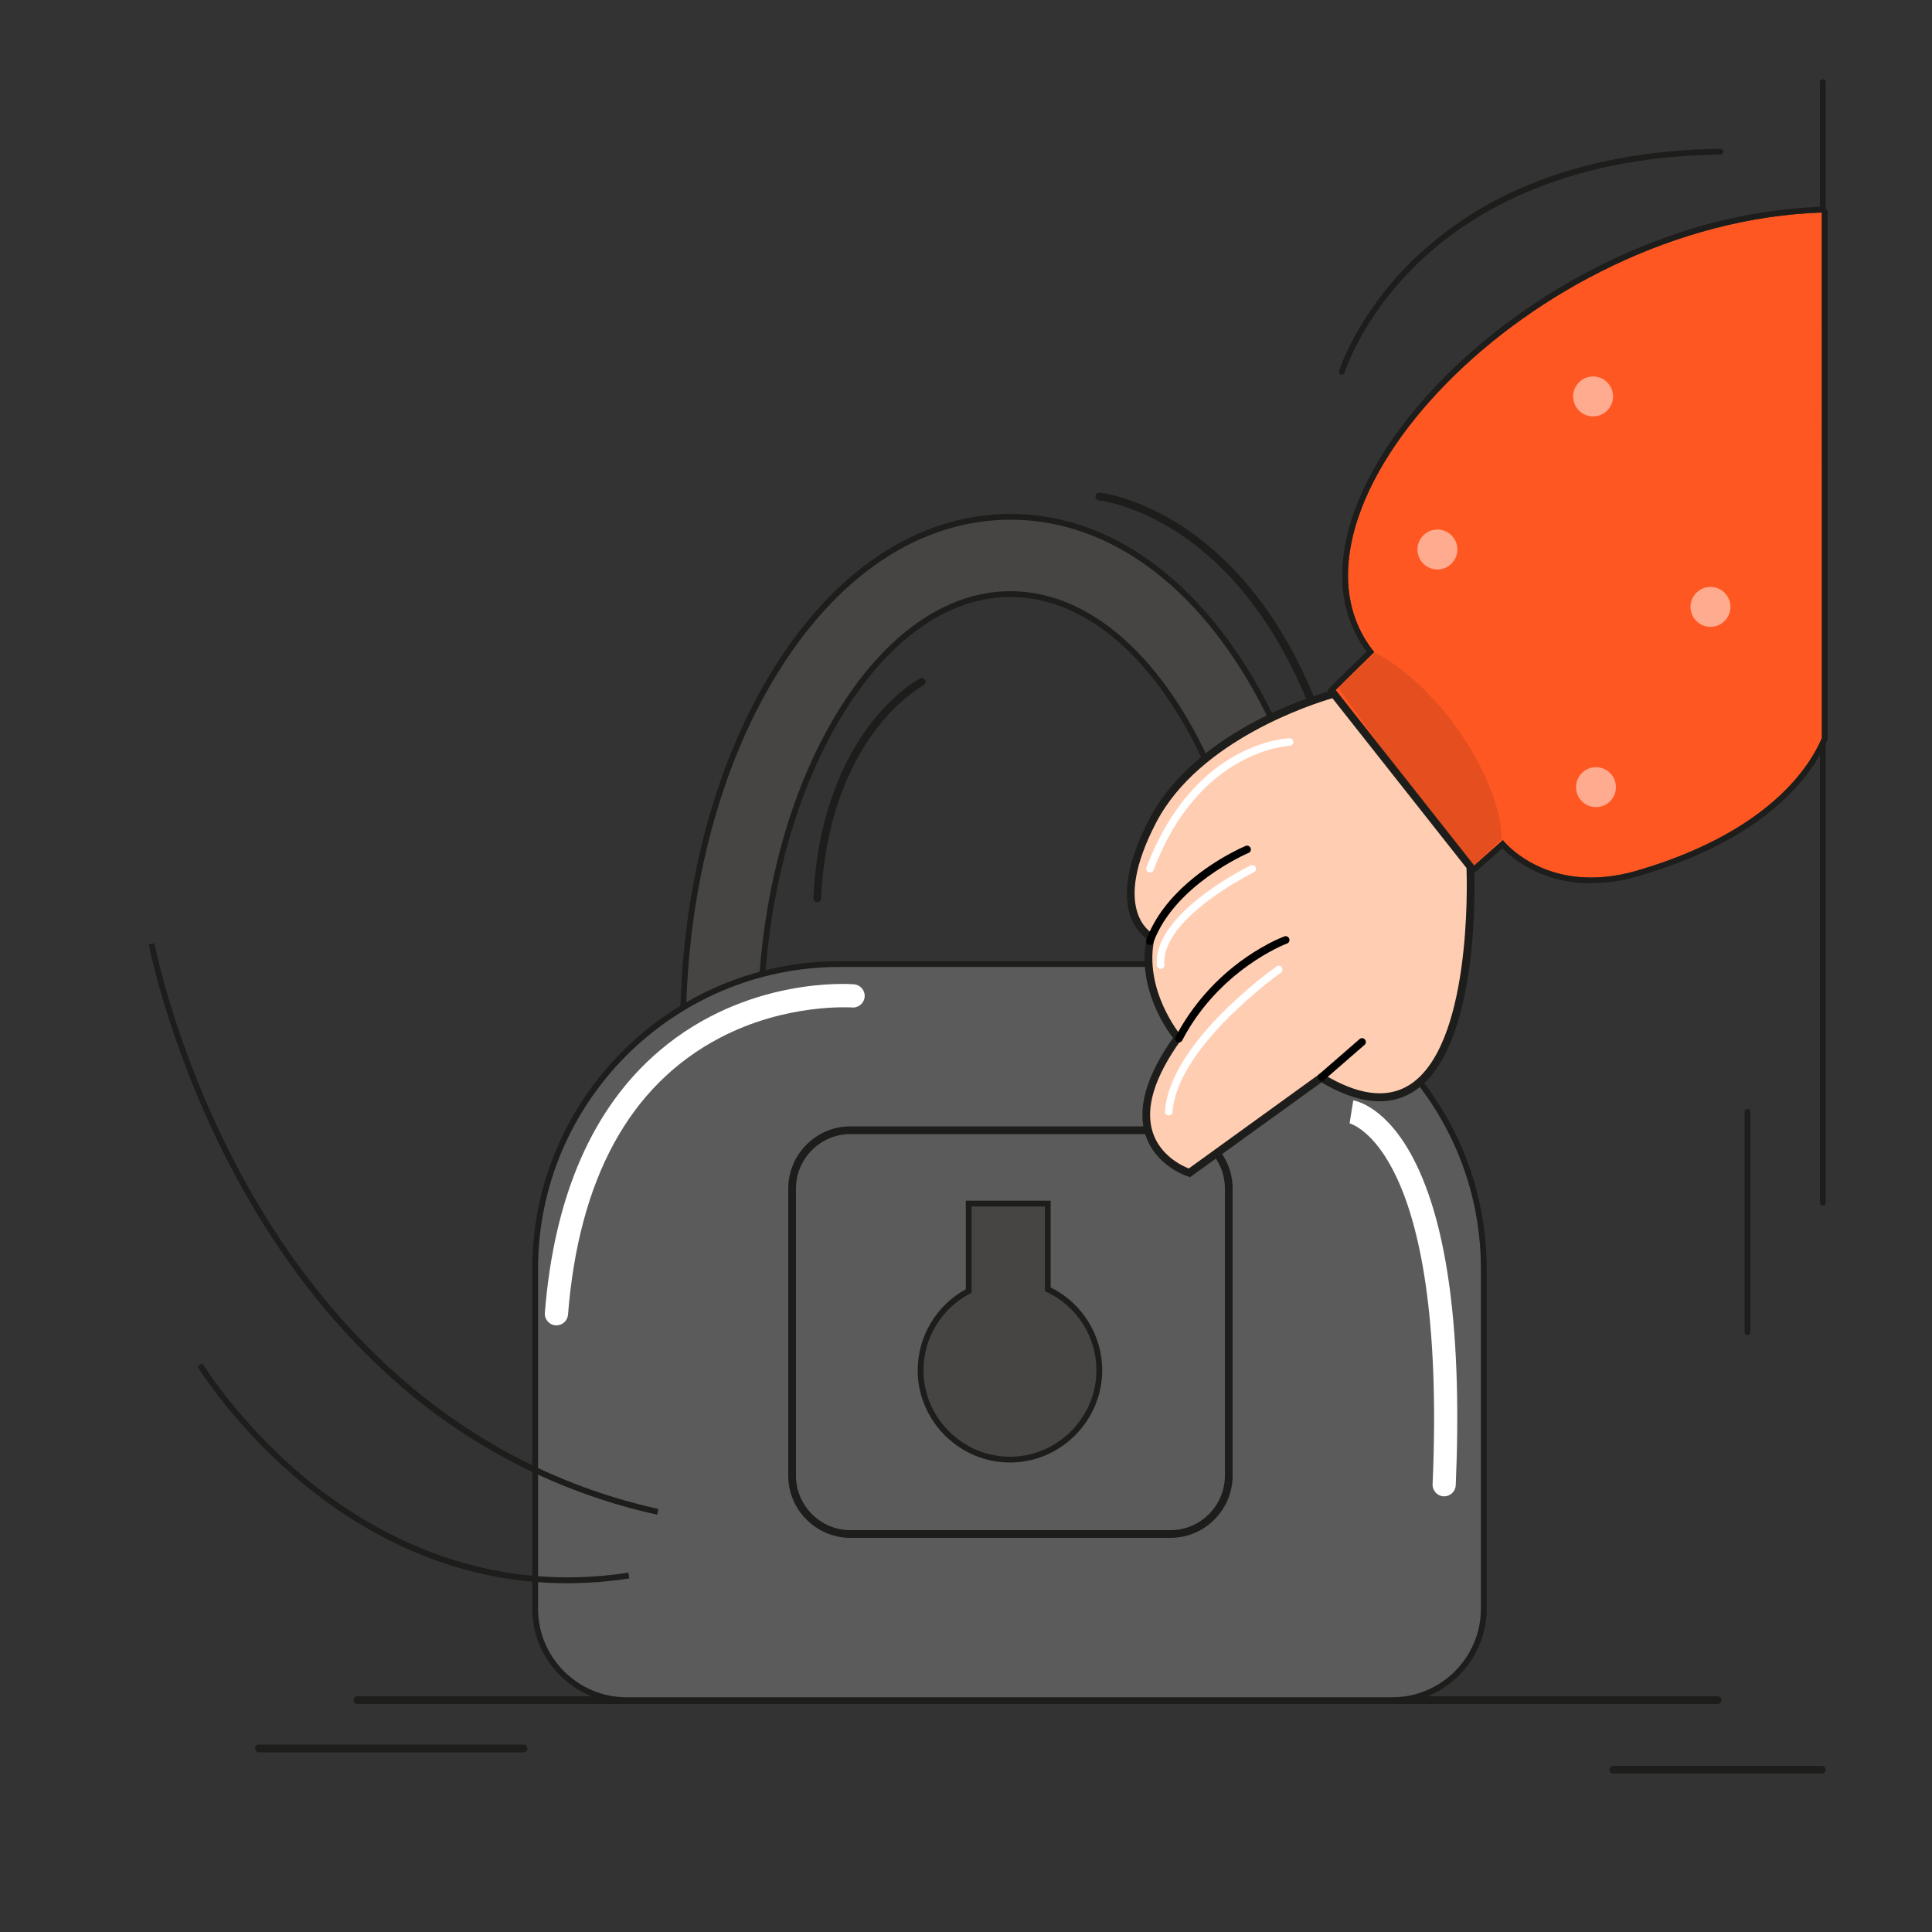
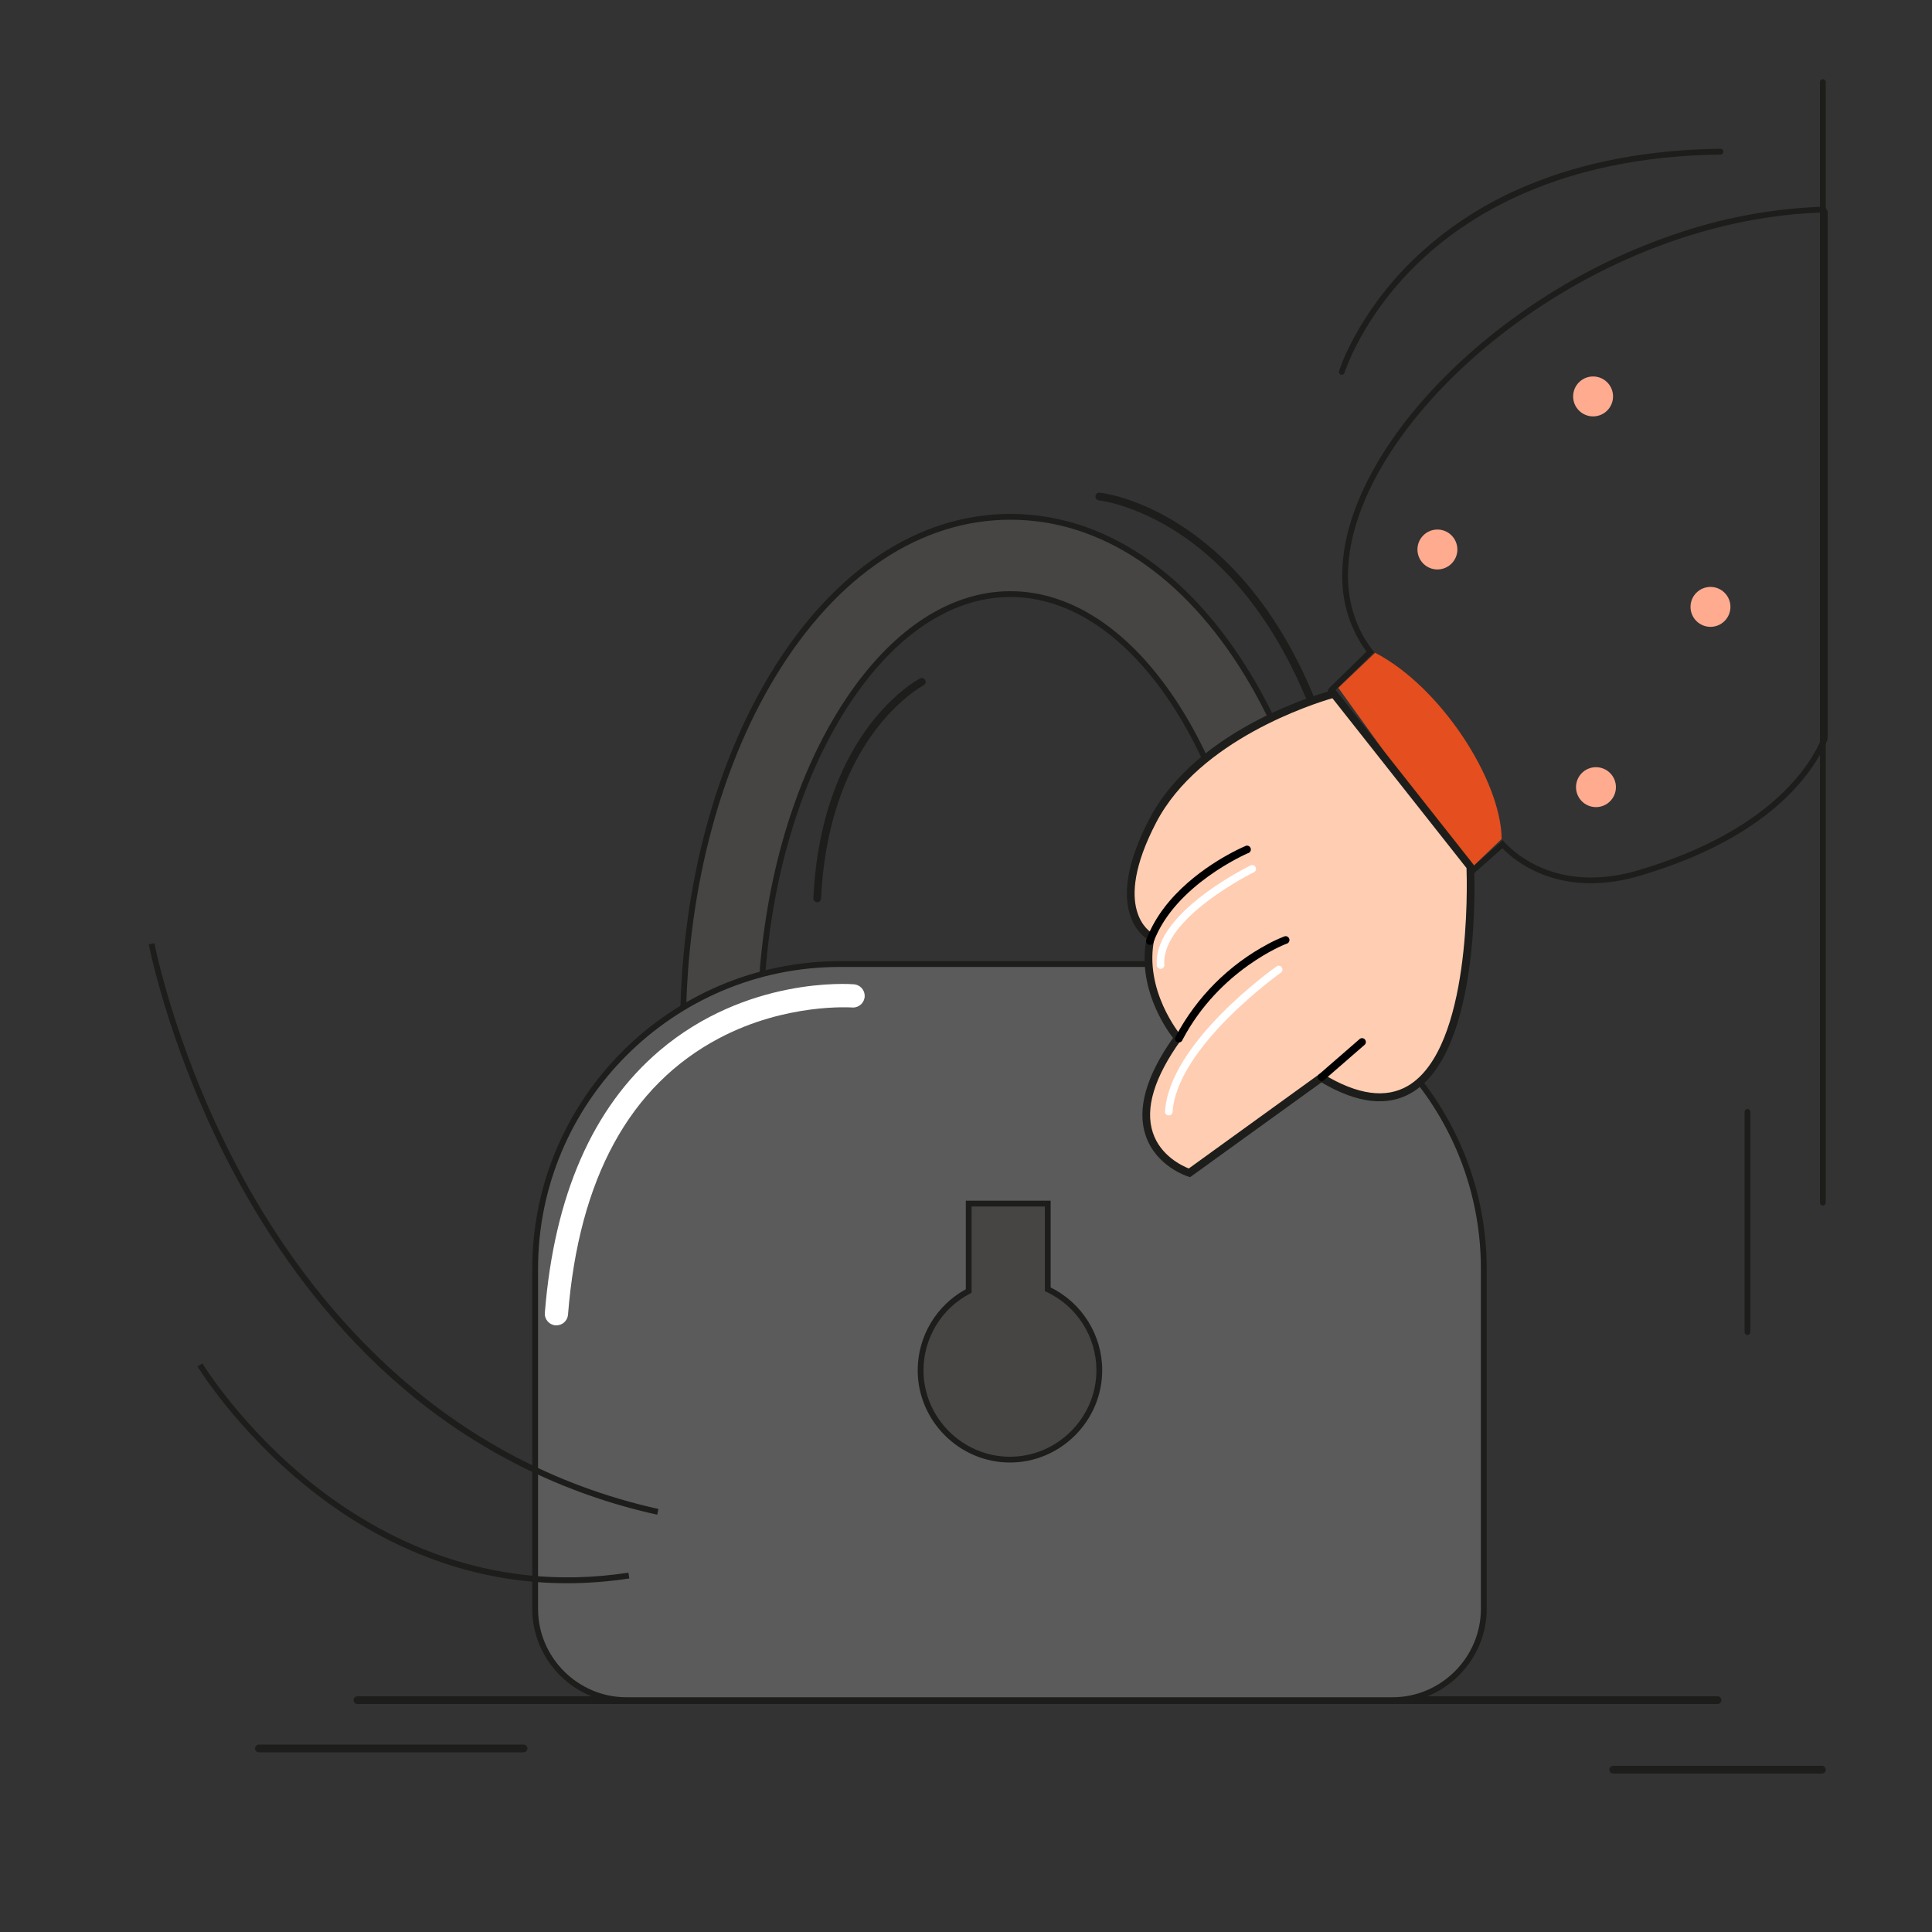
<svg xmlns="http://www.w3.org/2000/svg" width="100%" height="100%" viewBox="0 0 1000 1000" version="1.1" xml:space="preserve" style="fill-rule:evenodd;clip-rule:evenodd;stroke-linejoin:round;stroke-miterlimit:2;">
  <rect x="0" y="0" width="1000" height="1000" fill="#333333" stroke="none" />
  <g id="closed">
    <g id="line">
      <path d="M889,882L185,882C183.903,882 183,881.097 183,880C183,878.903 183.903,878 185,878L889,878C890.097,878 891,878.903 891,880C891,881.097 890.097,882 889,882Z" style="fill:rgb(29,29,27);fill-rule:nonzero;" />
      <path d="M271,907L134,907C132.903,907 132,906.097 132,905C132,903.903 132.903,903 134,903L271,903C272.097,903 273,903.903 273,905C273,906.097 272.097,907 271,907Z" style="fill:rgb(29,29,27);fill-rule:nonzero;" />
      <path d="M943,918L835,918C833.903,918 833,917.097 833,916C833,914.903 833.903,914 835,914L943,914C944.097,914 945,914.903 945,916C945,917.097 944.097,918 943,918Z" style="fill:rgb(29,29,27);fill-rule:nonzero;" />
      <path d="M943.5,624C942.677,624 942,623.323 942,622.5L942,42.5C942,41.677 942.677,41 943.5,41C944.323,41 945,41.677 945,42.5L945,622.5C945,623.323 944.323,624 943.5,624Z" style="fill:rgb(29,30,27);fill-rule:nonzero;" />
      <path d="M904.5,691C903.677,691 903,690.323 903,689.5L903,575.5C903,574.677 903.677,574 904.5,574C905.323,574 906,574.677 906,575.5L906,689.5C906,690.323 905.323,691 904.5,691Z" style="fill:rgb(29,30,27);fill-rule:nonzero;" />
    </g>
    <g id="lock">
      <path d="M692.41,555L353.59,555L353.51,534.6L353.51,533.6C353.51,464.25 370.09,398.77 400.2,349.2C432.2,296.51 475.82,267.5 523.01,267.5C570.2,267.5 613.81,296.5 645.82,349.2C675.93,398.77 692.51,464.25 692.51,533.6L692.51,535.08L692.41,555ZM393.94,515L652.06,515C649.46,459.94 635.33,409 611.62,370C587.15,329.68 555.68,307.5 523,307.5C490.32,307.5 458.85,329.68 434.38,370C410.67,409 396.54,459.94 393.94,515Z" style="fill:rgb(71,68,68);fill-rule:nonzero;" />
      <path d="M693.9,556.5L352.1,556.5L352,534.61L352,533.61C352,463.99 368.66,398.23 398.91,348.43C431.2,295.27 475.27,266 523,266C570.73,266 614.8,295.27 647.09,348.42C677.34,398.22 694,464 694,533.6L694,535.08L693.9,556.5ZM355.09,553.5L690.91,553.5L690.99,534.59L690.99,533.59C690.99,464.52 674.48,399.3 644.51,349.97C612.8,297.76 569.64,269 523,269C476.36,269 433.2,297.76 401.48,350C371.51,399.31 355,464.53 355,533.6L355,534.6L355.09,553.5ZM653.63,516.5L392.37,516.5L392.44,514.93C395.04,459.82 409.44,408.07 433.1,369.19C457.85,328.44 489.78,306 523,306C556.22,306 588.15,328.44 612.9,369.19C636.52,408.07 650.96,459.82 653.56,514.93L653.63,516.5ZM395.51,513.5L650.51,513.5C647.73,459.5 633.51,408.83 610.36,370.74C586.15,330.93 555.13,309 523,309C490.87,309 459.85,330.93 435.66,370.74C412.53,408.83 398.29,459.47 395.51,513.5Z" style="fill:rgb(29,30,27);fill-rule:nonzero;" />
      <path d="M434.67,499L610.33,499C696.825,499 768,570.175 768,656.67L768,832.85C768,858.716 746.716,880 720.85,880L324.15,880C298.284,880 277,858.716 277,832.85L277,656.67C277,570.175 348.175,499 434.67,499Z" style="fill:rgb(91,91,91);fill-rule:nonzero;" />
      <path d="M720.85,881.5L324.15,881.5C297.472,881.473 275.527,859.528 275.5,832.85L275.5,656.67C275.5,568.9 346.9,497.5 434.67,497.5L610.33,497.5C698.1,497.5 769.5,568.9 769.5,656.67L769.5,832.85C769.473,859.528 747.528,881.473 720.85,881.5ZM434.67,500.5C348.56,500.5 278.5,570.56 278.5,656.67L278.5,832.85C278.527,857.882 299.118,878.473 324.15,878.5L720.85,878.5C745.882,878.473 766.473,857.882 766.5,832.85L766.5,656.67C766.5,570.56 696.44,500.5 610.33,500.5L434.67,500.5Z" style="fill:rgb(29,30,27);fill-rule:nonzero;" />
      <path d="M542.32,667.36L542.32,623L501.4,623L501.4,668.24C486.122,676.191 476.502,692.043 476.502,709.266C476.502,734.638 497.38,755.516 522.752,755.516C548.124,755.516 569.002,734.638 569.002,709.266C569.002,691.332 558.57,674.948 542.32,667.36Z" style="fill:rgb(71,68,68);fill-rule:nonzero;" />
      <path d="M522.75,757L522.746,757C496.551,757 474.996,735.445 474.996,709.25C474.996,691.792 484.57,675.673 499.9,667.32L499.9,621.48L543.82,621.48L543.82,666.4C560.127,674.418 570.5,691.078 570.5,709.25C570.5,735.445 548.945,757 522.75,757ZM502.9,624.48L502.9,669.13L502.1,669.55C487.314,677.242 478.002,692.582 478.002,709.25C478.002,733.799 498.203,754 522.752,754C547.301,754 567.502,733.799 567.502,709.25C567.502,691.895 557.406,676.041 541.68,668.7L540.82,668.3L540.82,624.48L502.9,624.48Z" style="fill:rgb(29,30,27);fill-rule:nonzero;" />
-       <path d="M747.5,774.5L747.24,774.5C743.955,774.355 741.37,771.535 741.51,768.25C749.07,594.25 698.91,581.52 698.4,581.41L698.55,581.41L700.45,569.57C702.19,569.85 717.85,573.08 731.83,600.24C749.57,634.69 756.83,691.39 753.49,768.75C753.357,771.943 750.695,774.497 747.5,774.5Z" style="fill:white;fill-rule:nonzero;" />
      <path d="M288,686L287.51,686C284.23,685.736 281.747,682.82 282.01,679.54C286.83,618.89 306.79,573.24 341.33,543.86C386.54,505.41 439.8,509.29 442.05,509.47C445.154,509.729 447.571,512.355 447.571,515.47C447.571,518.773 444.853,521.491 441.55,521.491C441.383,521.491 441.216,521.484 441.05,521.47C440.5,521.47 406.91,519.08 372.3,537.34C326,561.76 299.59,609.94 294,680.48C293.751,683.588 291.118,686.01 288,686Z" style="fill:white;fill-rule:nonzero;" />
-       <path d="M605.91,796L440.09,796C422.492,795.984 408.016,781.508 408,763.91L408,615.09C408.016,597.492 422.492,583.016 440.09,583L605.91,583C623.508,583.016 637.984,597.492 638,615.09L638,763.91C637.984,781.508 623.508,795.984 605.91,796ZM440.09,587C424.686,587.016 412.016,599.686 412,615.09L412,763.91C412.016,779.314 424.686,791.984 440.09,792L605.91,792C621.314,791.984 633.984,779.314 634,763.91L634,615.09C633.984,599.686 621.314,587.016 605.91,587L440.09,587Z" style="fill:rgb(29,29,27);fill-rule:nonzero;" />
      <path d="M699,438C698.02,438.014 697.167,437.306 697,436.34C682.15,349.65 647.94,306 621.86,284.67C593.78,261.7 569.05,259 568.8,259C567.778,258.898 566.99,258.027 566.99,257C566.99,255.897 567.897,254.99 569,254.99C569.067,254.99 569.134,254.993 569.2,255C570.2,255.1 595.38,257.83 624.39,281.57C641.39,295.45 656.1,313.68 668.21,335.76C683.29,363.28 694.32,396.88 700.97,435.65C701.156,436.731 700.42,437.773 699.34,437.96L699,438Z" style="fill:rgb(29,29,27);fill-rule:nonzero;" />
      <path d="M423,467L422.91,467C421.847,466.953 420.998,466.066 420.998,465.002C420.998,464.971 420.999,464.941 421,464.91C423.09,419.97 437.87,391.51 449.9,375.55C463.02,358.13 475.55,351.5 476.08,351.23C476.395,351.036 476.758,350.934 477.128,350.934C478.225,350.934 479.128,351.836 479.128,352.934C479.128,353.73 478.652,354.454 477.92,354.77C477.77,354.85 465.52,361.4 452.92,378.15C441.32,393.65 427,421.32 425,465.09C424.952,466.153 424.064,467.001 423,467Z" style="fill:rgb(29,29,27);fill-rule:nonzero;" />
      <path d="M340.17,784C291.093,773.214 245.474,750.352 207.46,717.49C176.64,691 149.64,657.62 127.2,618.28C89,551.3 77.14,489.39 77,488.78L79.94,488.22C80.06,488.84 91.86,550.32 129.82,616.84C164.82,678.13 229.82,756.37 340.82,781.04L340.17,784Z" style="fill:rgb(29,30,27);fill-rule:nonzero;" />
      <path d="M293.49,819.48C271.908,819.502 250.466,816.019 230,809.17C205.5,801 181.92,788 159.94,770.42C122.54,740.6 102.41,707.6 102.22,707.27L104.78,705.73C104.98,706.05 124.88,738.65 161.89,768.14C196,795.29 252,825.29 325.27,814L325.73,817C315.062,818.649 304.284,819.478 293.49,819.48Z" style="fill:rgb(29,30,27);fill-rule:nonzero;" />
    </g>
    <g id="hand">
-       <path d="M943,110C792,115 653.08,264.91 711.3,337.54L690.3,358.14L760.6,450.19L777.9,434.86C777.9,434.86 800.65,464.35 847.74,450.52C920.94,429.03 938.88,391.52 943.05,382L943,110Z" style="fill:rgb(255,87,34);fill-rule:nonzero;" />
      <path d="M943,110L943,382C938.83,391.55 920.89,429 847.69,450.52C839.842,452.903 831.692,454.145 823.49,454.21C792.79,454.21 777.85,434.86 777.85,434.86L760.55,450.19L690.25,358.14L711.25,337.54C653.08,264.91 792,115 943,110M943,107L942.9,107C916.572,108.008 890.542,112.939 865.67,121.63C841.325,130.034 818.118,141.428 796.58,155.55C754.81,182.84 721.58,218.63 705.44,253.75C698.05,269.83 694.44,285.19 694.75,299.4C694.851,313.02 699.243,326.268 707.3,337.25L688.15,356C687.051,357.058 686.925,358.795 687.86,360L758.16,452C758.668,452.662 759.43,453.082 760.26,453.16L760.55,453.16C761.287,453.161 762,452.89 762.55,452.4L777.62,439.06C782.89,444.49 797.95,457.18 823.5,457.18C831.972,457.105 840.39,455.823 848.5,453.37C915,433.9 938,401.05 945.75,383.2C945.912,382.821 945.997,382.413 946,382L946,110C946,108.354 944.646,107 943,107Z" style="fill:rgb(29,30,27);fill-rule:nonzero;" />
      <path d="M692.71,356L760.55,450.23L777.26,434.23C776.91,403.73 745.63,355.42 711.78,337.87L692.71,356Z" style="fill:rgb(229,78,30);fill-rule:nonzero;" />
      <circle cx="824.58" cy="205.19" r="10.33" style="fill:rgb(255,171,144);" />
      <circle cx="826.07" cy="407.43" r="10.33" style="fill:rgb(255,171,144);" />
      <circle cx="885.34" cy="314.12" r="10.33" style="fill:rgb(255,171,144);" />
      <circle cx="744" cy="284.42" r="10.33" style="fill:rgb(255,171,144);" />
      <path d="M761,448.57C761,448.57 768.76,609.32 684,557.74L615.71,607.09C615.71,607.09 569.71,592.8 609.71,537.16C609.71,537.16 589.43,513.21 595.71,484.91C595.71,484.91 571.85,472.45 596.77,424.74C621.69,377.03 690.45,359.11 690.45,359.11L761,448.57Z" style="fill:rgb(255,205,178);fill-rule:nonzero;" />
      <path d="M616,609.3L615.05,609C614.37,608.79 598.31,603.64 592.97,587.69C588.41,574.05 593.18,557.08 607.15,537.23C603.15,531.98 588.55,510.88 593.41,485.85C588.41,482.29 572.54,466.7 594.94,423.85C619.94,375.9 687.04,357.96 689.89,357.22L691.15,356.89L762.98,447.89L762.98,448.53C763.17,452.42 767.13,543.89 730.77,565.53C718.25,572.97 702.52,571.19 684,560.23L616,609.3ZM689.65,361.4C680.27,364.11 620.87,382.8 598.48,425.66C574.91,470.8 595.69,482.66 596.59,483.14L597.92,483.86L597.6,485.34C591.6,512.34 610.98,535.64 611.18,535.87L612.18,537.06L611.27,538.33C597.42,557.59 592.54,573.75 596.74,586.33C600.74,598.33 612.03,603.51 615.32,604.8L683.82,555.29L685,556C702.65,566.73 717.38,568.74 728.79,562C761.58,542.52 759.37,457.53 759.07,449.31L689.65,361.4Z" style="fill:rgb(29,30,27);fill-rule:nonzero;" />
      <path d="M705.17,539.2L683.85,557.73" style="fill:none;fill-rule:nonzero;" />
      <path d="M704.25,537.47C704.479,537.382 704.723,537.337 704.968,537.337C706.066,537.337 706.968,538.239 706.968,539.337C706.968,539.833 706.784,540.312 706.45,540.68L685.14,559.21C684.825,559.403 684.463,559.506 684.094,559.506C682.997,559.506 682.094,558.603 682.094,557.506C682.094,557.031 682.263,556.572 682.57,556.21L703.88,537.69C703.994,537.601 704.118,537.528 704.25,537.47Z" style="fill-rule:nonzero;" />
      <path d="M656.27,488.63C658.887,487.209 661.589,485.95 664.36,484.86C664.679,484.66 665.048,484.554 665.424,484.554C666.521,484.554 667.424,485.456 667.424,486.554C667.424,487.536 666.701,488.38 665.73,488.53C665.39,488.66 631.24,501.77 612.1,538.15C611.849,538.996 611.065,539.58 610.183,539.58C609.086,539.58 608.183,538.678 608.183,537.58C608.183,537.122 608.341,536.676 608.63,536.32C619.422,516.049 636.01,499.444 656.27,488.63Z" style="fill-rule:nonzero;" />
      <path d="M637.71,441.25C641.44,439.25 643.94,438.2 644.32,438.04C644.653,437.812 645.046,437.691 645.45,437.691C646.547,437.691 647.45,438.593 647.45,439.691C647.45,440.637 646.777,441.46 645.85,441.65C645.48,441.81 608.22,457.91 597.16,487.39C597.01,488.361 596.166,489.084 595.184,489.084C594.086,489.084 593.184,488.181 593.184,487.084C593.184,486.708 593.29,486.339 593.49,486.02C602.32,462.47 626,447.44 637.71,441.25Z" style="fill-rule:nonzero;" />
-       <path d="M640.84,390.29C655.65,382.43 667.29,382.11 667.79,382.1C668.738,382.271 669.434,383.105 669.434,384.068C669.434,385.001 668.781,385.817 667.87,386.02C667.35,386.02 620.44,387.86 597.01,450.61C596.647,451.204 595.999,451.568 595.303,451.568C594.206,451.568 593.303,450.665 593.303,449.568C593.303,449.458 593.312,449.348 593.33,449.24C606.06,415.15 625.54,398.72 639.64,390.94L640.84,390.29Z" style="fill:white;fill-rule:nonzero;" />
      <path d="M644.39,449.44C645.99,448.59 647.03,448.08 647.29,447.95C648.263,447.496 649.436,447.902 649.92,448.86C650.056,449.13 650.127,449.428 650.127,449.73C650.127,450.479 649.69,451.164 649.01,451.48C648.53,451.72 601.31,475.04 602.65,498.99C602.691,499.151 602.711,499.316 602.711,499.482C602.711,500.579 601.809,501.482 600.711,501.482C599.614,501.482 598.711,500.579 598.711,499.482C598.711,499.391 598.718,499.3 598.73,499.21C597.44,476.11 633.63,455.15 644.39,449.44Z" style="fill:white;fill-rule:nonzero;" />
      <path d="M661.2,499.94C661.396,499.878 661.6,499.846 661.806,499.846C662.903,499.846 663.806,500.749 663.806,501.846C663.806,502.386 663.587,502.904 663.2,503.28C662.66,503.66 608.86,541.91 606.9,575.83C606.674,576.712 605.873,577.335 604.962,577.335C603.965,577.335 603.112,576.589 602.98,575.6C605.05,539.79 658.66,501.68 660.98,500.07L661.2,499.94Z" style="fill:white;fill-rule:nonzero;" />
-       <path d="M694.5,194C694.351,194 694.202,193.977 694.06,193.93C693.273,193.691 692.822,192.847 693.06,192.06C693.15,191.78 702.06,163.37 730.7,135.18C748.075,118.284 768.551,104.902 791,95.77C819.89,83.77 853.38,77.46 890.52,77C891.343,77 892.02,77.677 892.02,78.5C892.02,79.323 891.343,80 890.52,80C807.43,81 758.95,111.67 732.92,137.2C704.71,164.86 696.02,192.66 695.92,192.94C695.723,193.56 695.15,193.988 694.5,194Z" style="fill:rgb(29,30,27);fill-rule:nonzero;" />
+       <path d="M694.5,194C694.351,194 694.202,193.977 694.06,193.93C693.273,193.691 692.822,192.847 693.06,192.06C693.15,191.78 702.06,163.37 730.7,135.18C748.075,118.284 768.551,104.902 791,95.77C819.89,83.77 853.38,77.46 890.52,77C891.343,77 892.02,77.677 892.02,78.5C892.02,79.323 891.343,80 890.52,80C807.43,81 758.95,111.67 732.92,137.2C704.71,164.86 696.02,192.66 695.92,192.94C695.723,193.56 695.15,193.988 694.5,194" style="fill:rgb(29,30,27);fill-rule:nonzero;" />
    </g>
  </g>
</svg>